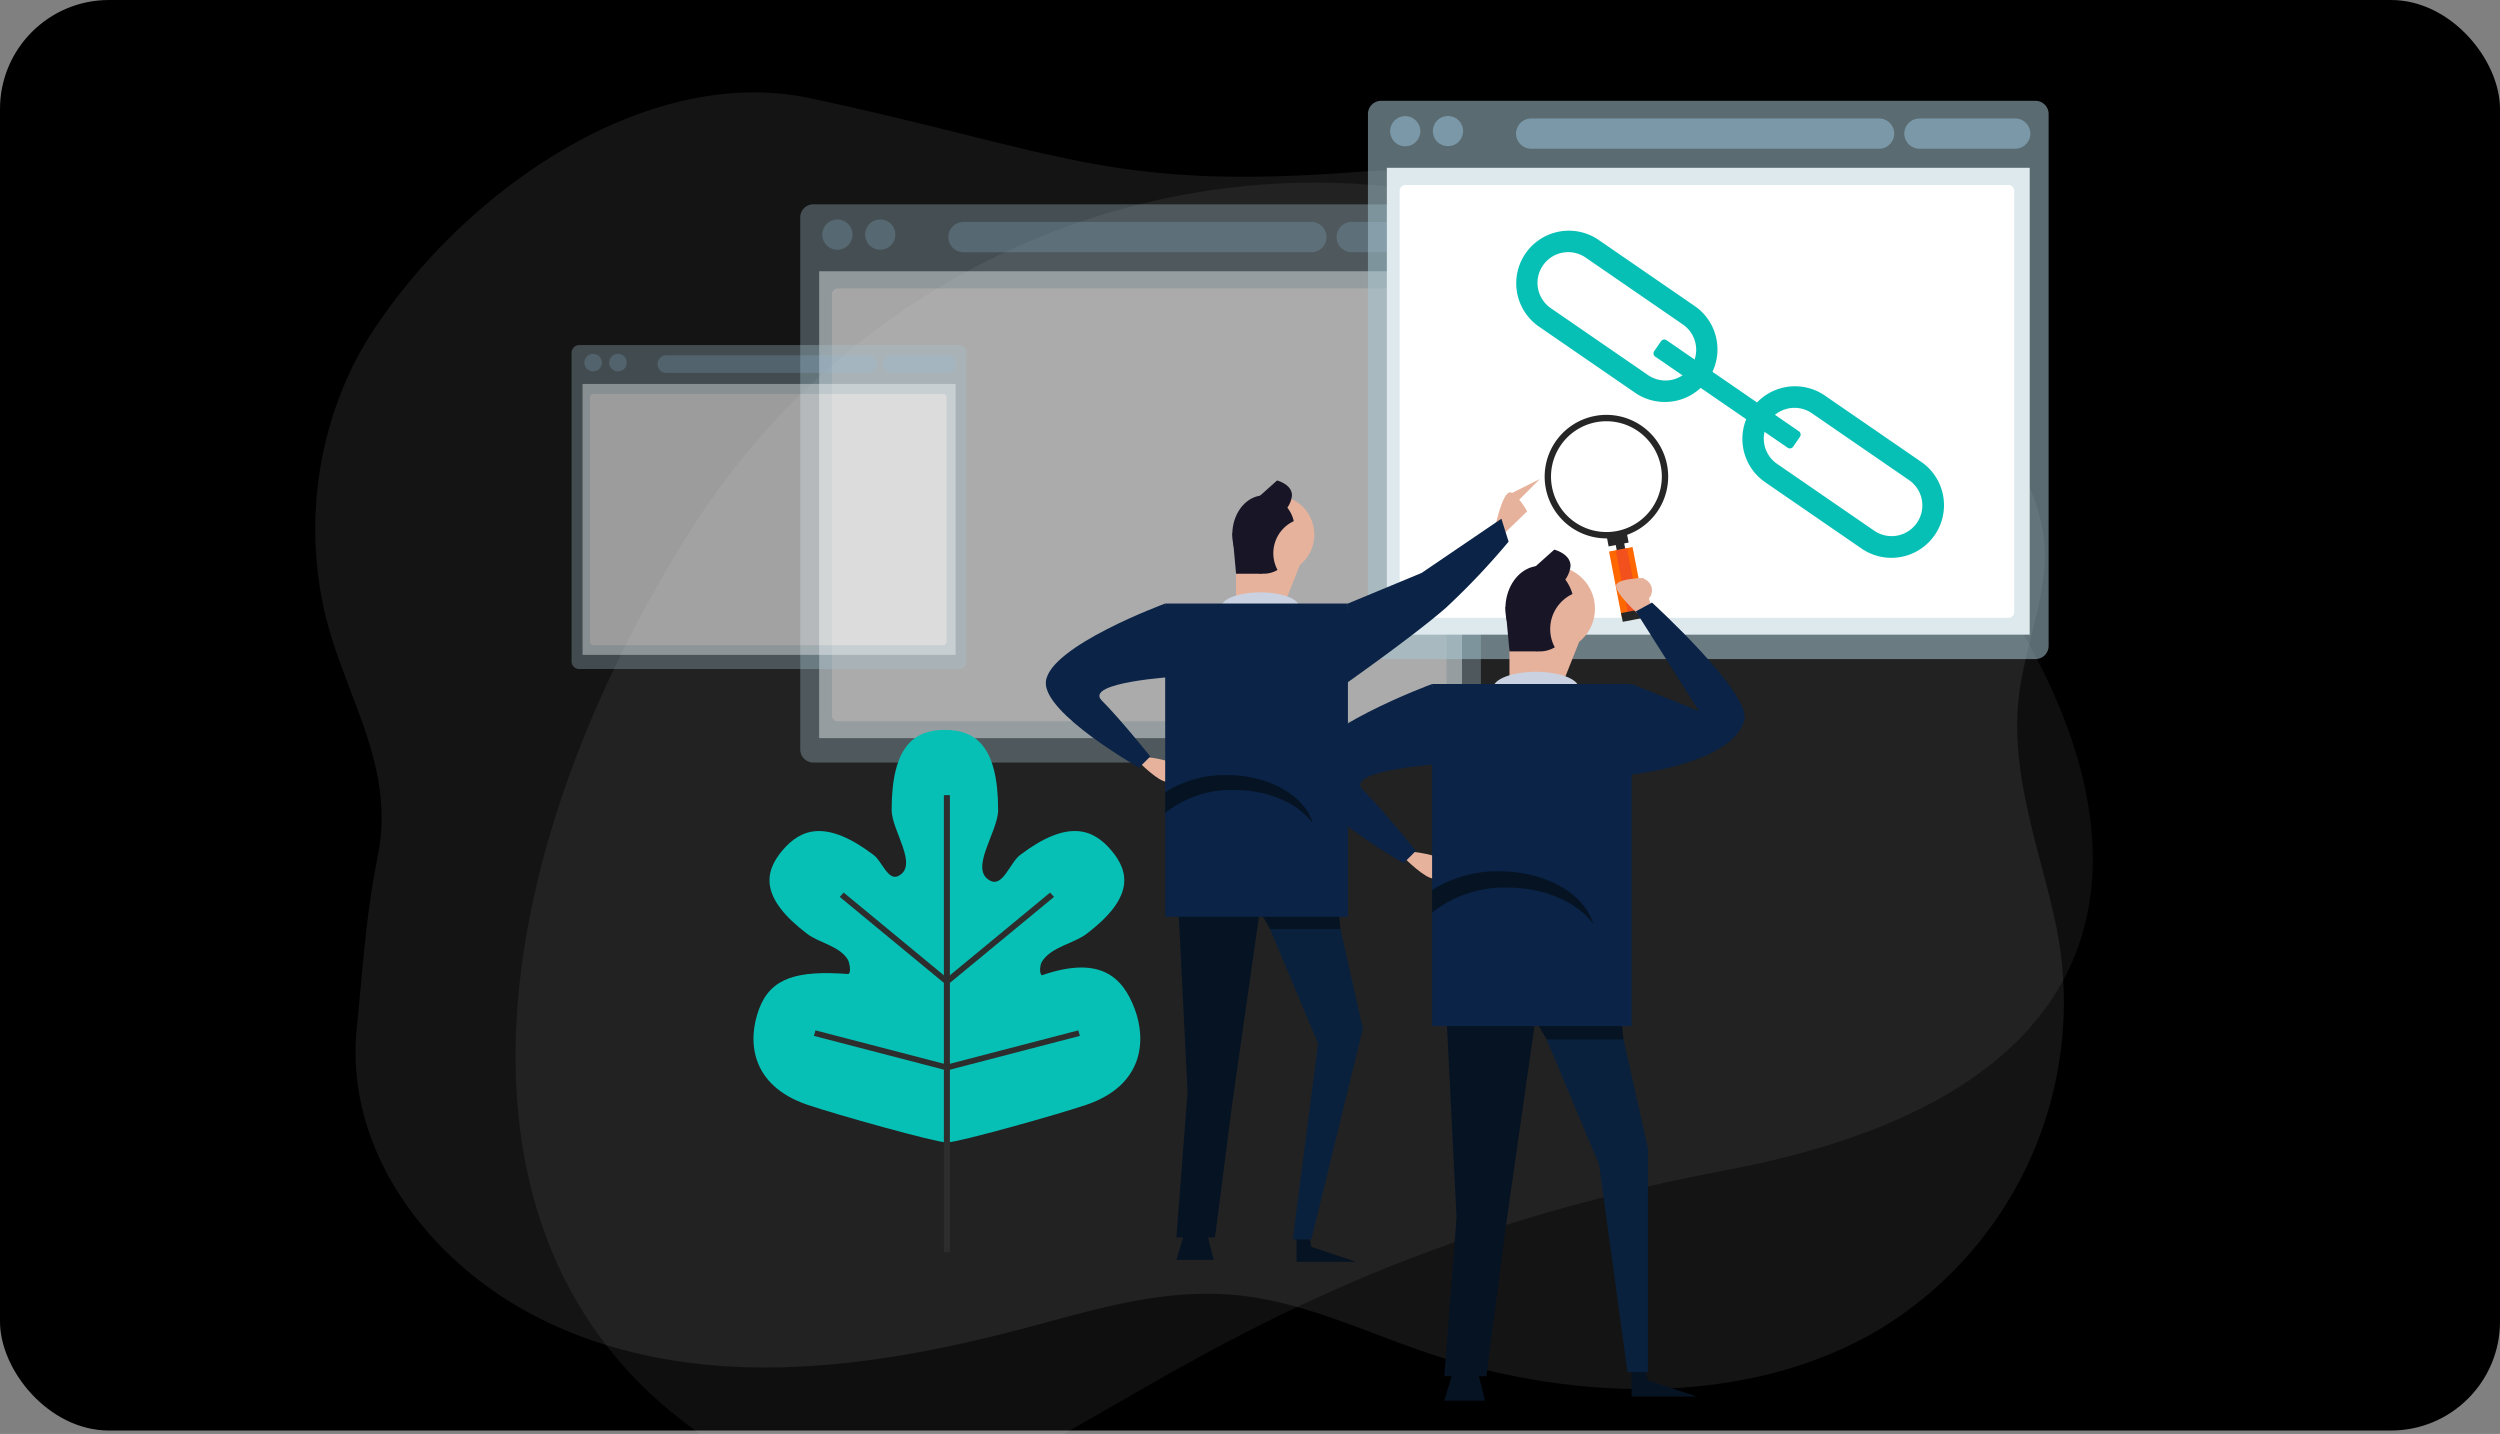
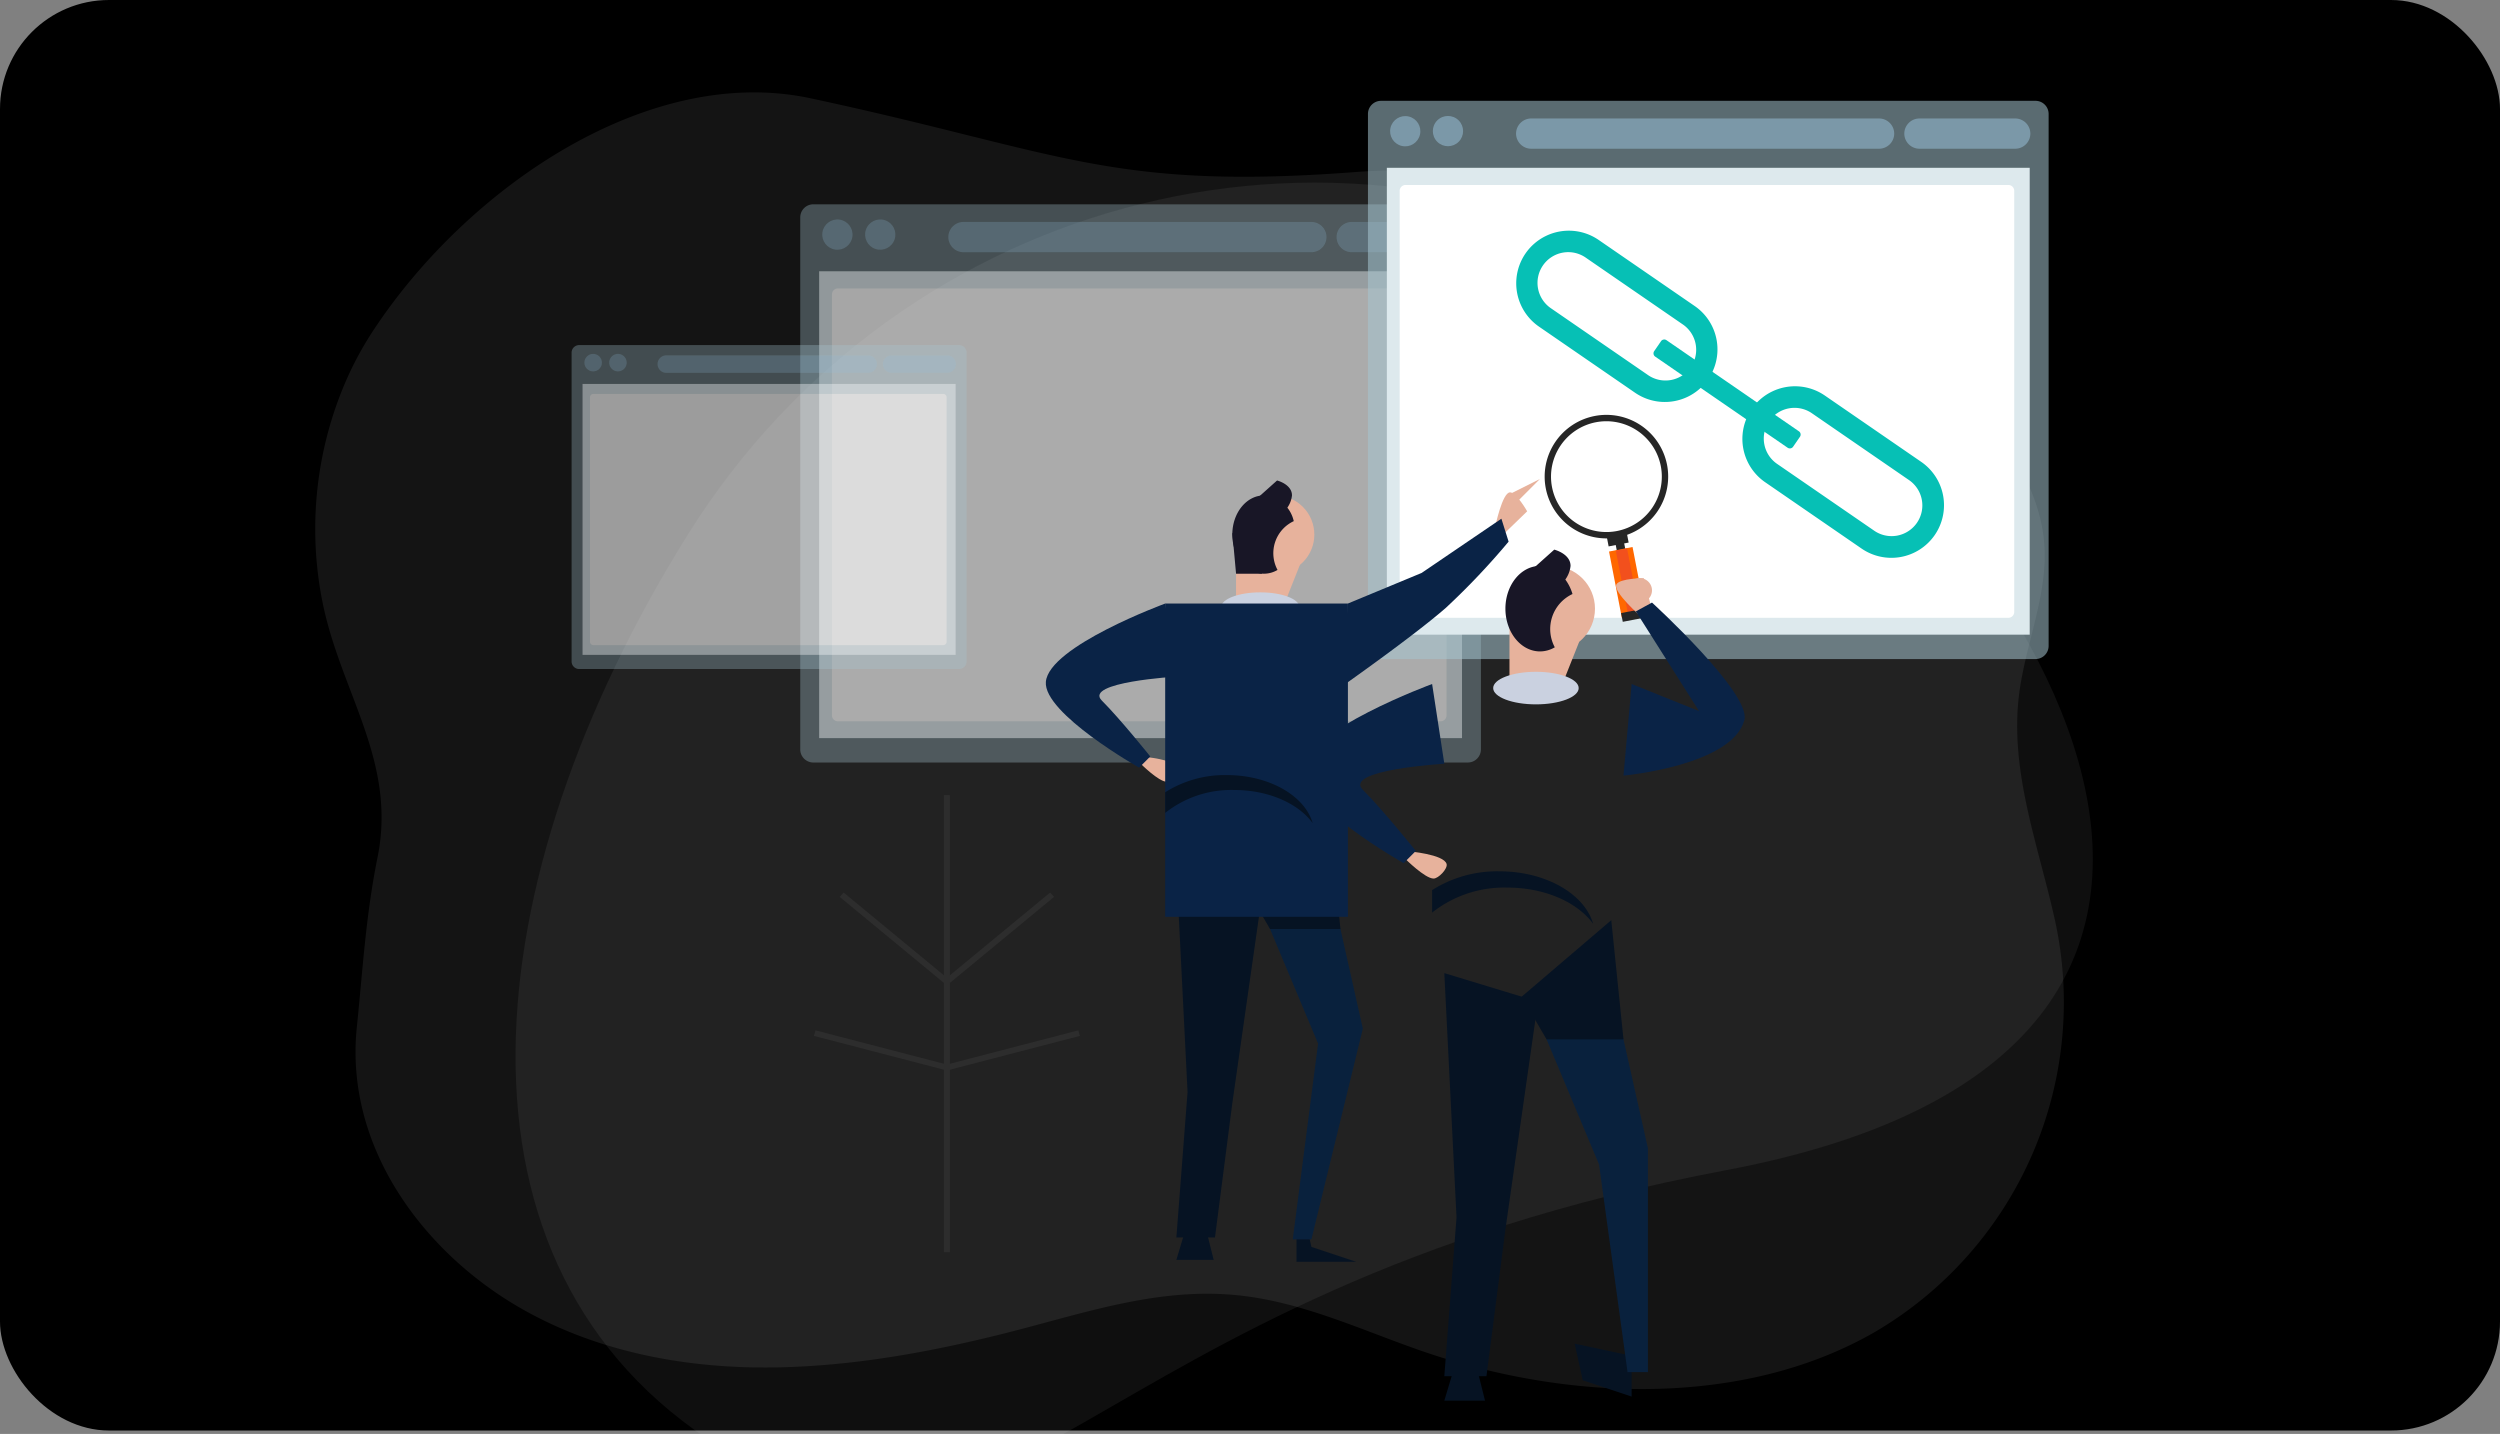
<svg xmlns="http://www.w3.org/2000/svg" width="367" height="210.5" viewBox="0 0 367 210.5">
  <rect x="0" y="0" width="367" height="210.5" fill="#808080" stroke="none" />
  <defs>
    <clipPath id="clip-path">
      <rect id="Rectangle_18810" data-name="Rectangle 18810" width="367" height="210" rx="16" fill="#e4e4e4" opacity="0.3" />
    </clipPath>
  </defs>
  <g id="_5" data-name="5" transform="translate(0 -1900)">
    <rect id="Rectangle_18806" data-name="Rectangle 18806" width="367" height="210" rx="16" transform="translate(0 1900)" />
    <g id="Group_235394" data-name="Group 235394" transform="translate(0 1900.5)">
      <g id="Mask_Group_11" data-name="Mask Group 11" clip-path="url(#clip-path)">
        <path id="Path_19098" data-name="Path 19098" d="M25.016,98.41a54.634,54.634,0,0,0-3.792,33.53c2.7,13.151,10.884,23.254,8.043,37.283-1.73,8.545-2.164,16.461-3.041,24.916-1.8,17.362,9.471,32.659,23.455,40.92,11.358,6.709,24.674,9.226,37.732,9.048,11.753-.161,23.485-2.332,34.874-5.25,10.975-2.812,21.706-6.518,33.21-5.349,9.568.972,18.185,5.109,27.1,8.193,21.273,7.364,47.042,8.4,66.495-2.808a56.123,56.123,0,0,0,26.267-61.115c-2.384-10.523-6.408-21.13-5.158-32.095.871-7.641,4.365-15.015,3.725-22.678-.426-5.092-2.667-9.869-5.409-14.18-10.01-15.743-26.771-26.284-44.5-32.091-16.685-5.465-33.892-9.424-51.262-8.108-35.915,2.718-43.237-2.986-79.941-10.836-23.7-5.068-50.2,13-64.067,33.927A49.835,49.835,0,0,0,25.016,98.41Z" transform="translate(26.157 -43.865)" fill="#fff" opacity="0.08" />
        <g id="Group_249923" data-name="Group 249923" transform="translate(75.682 14.301)">
          <g id="Group_249921" data-name="Group 249921">
            <path id="Path_56385" data-name="Path 56385" d="M2908.532,784.03c-42.078-26.291-36.419-83.229-4.74-133.932s97.287-66.86,146.538-36.088,102.392,111.178,5.934,129.359S2950.61,810.32,2908.532,784.03Z" transform="translate(-2878.502 -586.402)" fill="#fff" opacity="0.06" />
            <g id="Group_249908" data-name="Group 249908" transform="translate(41.793 15.191)" opacity="0.62">
              <path id="Path_56386" data-name="Path 56386" d="M3454.606,716.777h-96.084a1.925,1.925,0,0,1-1.919-1.919V636.75a1.925,1.925,0,0,1,1.919-1.919h96.084a1.925,1.925,0,0,1,1.919,1.919v78.107A1.924,1.924,0,0,1,3454.606,716.777Z" transform="translate(-3356.602 -634.831)" fill="#a7c6d1" opacity="0.54" />
              <rect id="Rectangle_21818" data-name="Rectangle 21818" width="94.372" height="68.538" transform="translate(2.776 9.828)" fill="#dde9ed" />
              <path id="Path_56387" data-name="Path 56387" d="M3658.627,668.909h-51.072a2.227,2.227,0,0,1-2.22-2.221h0a2.227,2.227,0,0,1,2.22-2.22h51.072a2.227,2.227,0,0,1,2.22,2.22h0A2.228,2.228,0,0,1,3658.627,668.909Z" transform="translate(-3583.592 -661.877)" fill="#99bfd6" opacity="0.54" />
              <path id="Path_56388" data-name="Path 56388" d="M4273.61,668.909h-14.063a2.227,2.227,0,0,1-2.221-2.221h0a2.227,2.227,0,0,1,2.221-2.22h14.063a2.227,2.227,0,0,1,2.22,2.22h0A2.226,2.226,0,0,1,4273.61,668.909Z" transform="translate(-4178.59 -661.877)" fill="#99bfd6" opacity="0.54" />
              <path id="Path_56389" data-name="Path 56389" d="M3499.22,839.688h-88.489a.867.867,0,0,1-.865-.865V777.012a.867.867,0,0,1,.865-.865h88.489a.867.867,0,0,1,.865.865v61.812A.867.867,0,0,1,3499.22,839.688Z" transform="translate(-3405.21 -763.794)" fill="#fff" />
              <circle id="Ellipse_1921" data-name="Ellipse 1921" cx="2.22" cy="2.22" r="2.22" transform="translate(2.94 6.327) rotate(-81.778)" fill="#99bfd6" opacity="0.54" />
              <circle id="Ellipse_1922" data-name="Ellipse 1922" cx="2.22" cy="2.22" r="2.22" transform="translate(8.933 5.843) rotate(-71.409)" fill="#99bfd6" opacity="0.54" />
            </g>
            <g id="Group_249909" data-name="Group 249909" transform="translate(125.133)">
              <path id="Path_56390" data-name="Path 56390" d="M4408.006,542.994h-96.084a1.925,1.925,0,0,1-1.919-1.919V462.967a1.925,1.925,0,0,1,1.919-1.919h96.084a1.925,1.925,0,0,1,1.919,1.919v78.107A1.925,1.925,0,0,1,4408.006,542.994Z" transform="translate(-4310.002 -461.048)" fill="#a7c6d1" opacity="0.54" />
              <rect id="Rectangle_21819" data-name="Rectangle 21819" width="94.372" height="68.538" transform="translate(2.775 9.828)" fill="#dde9ed" />
              <path id="Path_56391" data-name="Path 56391" d="M4612.027,495.126h-51.072a2.227,2.227,0,0,1-2.22-2.22h0a2.227,2.227,0,0,1,2.22-2.22h51.072a2.227,2.227,0,0,1,2.22,2.22h0A2.227,2.227,0,0,1,4612.027,495.126Z" transform="translate(-4536.992 -488.094)" fill="#99bfd6" opacity="0.54" />
              <path id="Path_56392" data-name="Path 56392" d="M5227.01,495.126h-14.063a2.227,2.227,0,0,1-2.22-2.22h0a2.227,2.227,0,0,1,2.22-2.22h14.063a2.227,2.227,0,0,1,2.221,2.22h0A2.227,2.227,0,0,1,5227.01,495.126Z" transform="translate(-5131.99 -488.094)" fill="#99bfd6" opacity="0.54" />
              <path id="Path_56393" data-name="Path 56393" d="M4452.62,665.906h-88.489a.868.868,0,0,1-.865-.865V603.229a.867.867,0,0,1,.865-.865h88.489a.868.868,0,0,1,.865.865v61.812A.869.869,0,0,1,4452.62,665.906Z" transform="translate(-4358.609 -590.011)" fill="#fff" />
              <circle id="Ellipse_1923" data-name="Ellipse 1923" cx="2.22" cy="2.22" r="2.22" transform="translate(2.803 6.112) rotate(-76.714)" fill="#99bfd6" opacity="0.54" />
              <circle id="Ellipse_1924" data-name="Ellipse 1924" cx="2.22" cy="2.22" r="2.22" transform="translate(8.607 4.443) rotate(-45)" fill="#99bfd6" opacity="0.54" />
            </g>
            <g id="Group_249910" data-name="Group 249910" transform="translate(77.843 55.517)">
              <path id="Path_56394" data-name="Path 56394" d="M4523.43,1123.715s1.06-5.2,2.217-5.164c.936.027,2.5,2.785,2.5,2.785l-3.922,3.794Z" transform="translate(-4457.484 -1116.592)" fill="#e7b29c" />
              <path id="Path_56395" data-name="Path 56395" d="M3928.31,1563.544s2.641,2.641,3.8,2.644c.657,0,1.921-1.323,1.752-1.957-.352-1.319-5.185-1.714-5.185-1.714Z" transform="translate(-3914.385 -1521.75)" fill="#e7b29c" />
              <path id="Path_56396" data-name="Path 56396" d="M4190,2330.962v5.475h8.759l-6.569-2.19-1.1-4.928Z" transform="translate(-4153.2 -2221.524)" fill="#061323" />
              <path id="Path_56397" data-name="Path 56397" d="M3992.112,2332.34l1.643,6.569h-5.475l1.643-5.475Z" transform="translate(-3969.113 -2224.28)" fill="#061323" />
              <path id="Path_56398" data-name="Path 56398" d="M4000.871,1753.762l-4.38,30.656-2.545,19.707h-5.667l1.643-21.35-1.643-32.846Z" transform="translate(-3969.113 -1692.78)" fill="#061323" />
              <path id="Path_56399" data-name="Path 56399" d="M4132.51,1712.35l6.022,26.824-7.549,30.94h-2.738l3.717-28.749-9.032-21.533Z" transform="translate(-4091.993 -1658.486)" fill="#09213d" />
              <circle id="Ellipse_1925" data-name="Ellipse 1925" cx="5.748" cy="5.748" r="5.748" transform="translate(25.542 8.156) rotate(-45)" fill="#e7b29c" />
              <path id="Path_56400" data-name="Path 56400" d="M4088.49,1202.414v-9.854l9.367,4.19-2.25,5.664Z" transform="translate(-4060.563 -1184.133)" fill="#e7b29c" />
              <path id="Path_56401" data-name="Path 56401" d="M4086.873,1123.68a4.821,4.821,0,0,1,4.367,3.779,5.195,5.195,0,0,0-2.382,7.162,3.914,3.914,0,0,1-1.985.555c-2.57,0-4.653-2.573-4.653-5.748S4084.3,1123.68,4086.873,1123.68Z" transform="translate(-4054.842 -1121.273)" fill="#181626" />
              <path id="Path_56402" data-name="Path 56402" d="M4086.6,1192.322h-3.831l-.548-6.022Z" transform="translate(-4054.841 -1178.42)" fill="#181626" />
              <path id="Path_56403" data-name="Path 56403" d="M4120.956,1684.545h-10.34l-3.345-5.743,12.043-10.282Z" transform="translate(-4077.702 -1618.487)" fill="#061323" />
              <ellipse id="Ellipse_1926" data-name="Ellipse 1926" cx="5.748" cy="2.19" rx="5.748" ry="2.19" transform="translate(25.736 16.639)" fill="#cad1e0" />
              <rect id="Rectangle_21820" data-name="Rectangle 21820" width="26.824" height="45.984" transform="translate(44.349 64.266) rotate(180)" fill="#0a2346" />
              <path id="Path_56404" data-name="Path 56404" d="M4264.931,1175.276l10.819-4.49,11.713-7.964,1.057,3.367a106.738,106.738,0,0,1-9.195,9.705c-4.775,4.179-15.489,11.7-15.489,11.7Z" transform="translate(-4220.583 -1156.995)" fill="#0a2346" />
              <path id="Path_56405" data-name="Path 56405" d="M3786.539,1305.29s-17.091,6.275-17.518,11.5c-.378,4.634,13.686,12.591,13.686,12.591l1.642-1.642s-4.379-5.474-7.117-8.211c-2.709-2.71,10.949-3.512,10.949-3.512Z" transform="translate(-3769.014 -1287.008)" fill="#0a2346" />
              <path id="Path_56406" data-name="Path 56406" d="M3969.5,1595.892a16.356,16.356,0,0,1,9.033-2.524c6.249,0,11.456,3.034,12.62,7.057-2.1-2.884-6.474-4.867-11.525-4.867a15.6,15.6,0,0,0-10.127,3.361Z" transform="translate(-3951.975 -1549.904)" fill="#061323" />
              <path id="Path_56407" data-name="Path 56407" d="M4112.195,1103.554a3.775,3.775,0,0,0,1.643-2.737c0-1.642-2.19-2.19-2.19-2.19l-4.379,3.917Z" transform="translate(-4077.7 -1098.41)" fill="#181626" />
              <path id="Path_56408" data-name="Path 56408" d="M4556.146,1096.15l-4.086,2.043v2.044Z" transform="translate(-4483.611 -1096.15)" fill="#e7b29c" />
            </g>
            <g id="Group_249911" data-name="Group 249911" transform="translate(34.927 92.343)">
-               <path id="Path_56409" data-name="Path 56409" d="M3334.008,1558.35c-1.766-4.659-5.067-7.8-13.479-4.936-.04.013-.083.063-.119.042-.456-.253-.27-1.573,0-2,1.371-2.191,4.637-2.63,6.543-4.076,6.979-5.293,6.343-9.058,3.646-12.252s-6.434-4.607-13.413.686c-1.443,1.095-2.5,4.665-4.31,3.787-3.308-1.608,1.1-7.151,1.1-10.4,0-9.625-3.5-11.764-7.816-11.764s-7.815,2.138-7.815,11.764c0,3.029,4.05,8.17.957,9.69-1.481.728-2.385-2.168-3.579-3.073-6.979-5.293-10.716-3.88-13.413-.686s-3.333,6.959,3.646,12.252c1.747,1.325,4.709,1.75,5.952,3.767.282.457.557,2.158,0,2.118-7.356-.539-11.274.519-13.006,5.089-1.766,4.659-1.328,11.25,7.084,14.114,4.13,1.406,18.8,5.528,20.47,5.528s16.34-4.122,20.47-5.528C3335.336,1569.6,3335.773,1563.009,3334.008,1558.35Z" transform="translate(-3278.06 -1517.431)" fill="#06c0b5" />
              <rect id="Rectangle_21821" data-name="Rectangle 21821" width="0.887" height="67.096" transform="translate(27.95 9.585)" fill="#2d2d2d" />
              <path id="Path_56410" data-name="Path 56410" d="M3438.725,1803.272l-.582.634-15.253-12.593.582-.633Z" transform="translate(-3410.23 -1766.794)" fill="#2d2d2d" />
              <path id="Path_56411" data-name="Path 56411" d="M3601.71,1803.272l.582.634,15.252-12.593-.582-.633Z" transform="translate(-3573.418 -1766.794)" fill="#2d2d2d" />
              <path id="Path_56412" data-name="Path 56412" d="M3399.252,2027.145l-.235.81-19.506-5.074.234-.81Z" transform="translate(-3370.642 -1977.958)" fill="#2d2d2d" />
              <path id="Path_56413" data-name="Path 56413" d="M3600.4,2027.145l.234.81,19.507-5.074-.234-.81Z" transform="translate(-3572.223 -1977.958)" fill="#2d2d2d" />
            </g>
            <g id="Group_249913" data-name="Group 249913" transform="translate(151.073 46.101)">
              <g id="Group_249912" data-name="Group 249912">
                <path id="Path_56414" data-name="Path 56414" d="M4617.535,1006.4a9.067,9.067,0,1,1,7.183-10.623A9.078,9.078,0,0,1,4617.535,1006.4Zm-3.262-16.888a8.133,8.133,0,1,0,9.527,6.443A8.142,8.142,0,0,0,4614.273,989.513Z" transform="translate(-4606.747 -988.43)" fill="#262626" />
              </g>
              <rect id="Rectangle_21822" data-name="Rectangle 21822" width="1.265" height="12.9" transform="translate(10.09 17.323) rotate(-10.929)" fill="#262626" />
              <rect id="Rectangle_21823" data-name="Rectangle 21823" width="2.991" height="1.309" transform="translate(9.144 18.027) rotate(-10.929)" fill="#262626" />
              <rect id="Rectangle_21824" data-name="Rectangle 21824" width="3.514" height="9.909" transform="matrix(0.982, -0.19, 0.19, 0.982, 9.451, 20.064)" fill="#ff6700" />
              <rect id="Rectangle_21825" data-name="Rectangle 21825" width="1.687" height="9.909" transform="translate(10.441 19.92) rotate(-10.923)" fill="#f2501d" />
              <rect id="Rectangle_21826" data-name="Rectangle 21826" width="3.514" height="1.309" transform="translate(11.22 29.096) rotate(-10.929)" fill="#262626" />
              <path id="Path_56415" data-name="Path 56415" d="M4629.549,1016.344a6.162,6.162,0,0,1,10.622-5.3,7.387,7.387,0,1,0-5.7,10.189A6.165,6.165,0,0,1,4629.549,1016.344Z" transform="translate(-4624.302 -1004.959)" fill="#fff" opacity="0.05" />
              <path id="Path_56416" data-name="Path 56416" d="M4644.273,1037.925a2.991,2.991,0,1,1-3.5-2.37A2.991,2.991,0,0,1,4644.273,1037.925Z" transform="translate(-4635.583 -1031.386)" fill="#fff" opacity="0.1" />
            </g>
            <g id="Group_249914" data-name="Group 249914" transform="translate(115.415 65.885)">
              <path id="Path_56417" data-name="Path 56417" d="M4730.5,1268.4s-4.375-3.8-3.722-4.879c.528-.875,3.992-.887,3.992-.887l1.5,5.766Z" transform="translate(-4680.569 -1258.448)" fill="#e7b29c" />
              <path id="Path_56418" data-name="Path 56418" d="M4372.77,1722.428s2.884,2.884,4.146,2.888c.718,0,2.1-1.445,1.913-2.138-.384-1.44-5.662-1.871-5.662-1.871Z" transform="translate(-4357.565 -1677.028)" fill="#e7b29c" />
-               <path id="Path_56419" data-name="Path 56419" d="M4752.82,2550.023V2556h9.563l-7.173-2.392-1.195-5.379Z" transform="translate(-4704.394 -2431.667)" fill="#061323" />
+               <path id="Path_56419" data-name="Path 56419" d="M4752.82,2550.023V2556l-7.173-2.392-1.195-5.379Z" transform="translate(-4704.394 -2431.667)" fill="#061323" />
              <path id="Path_56420" data-name="Path 56420" d="M4442.444,2561.9l1.792,7.173h-5.977l1.793-5.977Z" transform="translate(-4417.331 -2444.142)" fill="#061323" />
              <path id="Path_56421" data-name="Path 56421" d="M4452.008,1930.133l-4.783,33.475-2.779,21.519h-6.187l1.793-23.312-1.793-35.865Z" transform="translate(-4417.331 -1863.782)" fill="#061323" />
              <path id="Path_56422" data-name="Path 56422" d="M4595.741,1884.92l6.575,29.29v32.876h-2.989l-4.184-30.486-9.863-23.511Z" transform="translate(-4551.499 -1826.339)" fill="#09213d" />
              <circle id="Ellipse_1927" data-name="Ellipse 1927" cx="6.276" cy="6.276" r="6.276" transform="translate(30.494 2.391)" fill="#e7b29c" />
              <path id="Path_56423" data-name="Path 56423" d="M4547.669,1328.1v-10.76l10.229,4.575-2.457,6.184Z" transform="translate(-4517.176 -1308.373)" fill="#e7b29c" />
              <path id="Path_56424" data-name="Path 56424" d="M4545.916,1242.12c2.194,0,4.057,1.721,4.769,4.126a5.673,5.673,0,0,0-2.6,7.82,4.272,4.272,0,0,1-2.167.606c-2.806,0-5.081-2.81-5.081-6.277S4543.11,1242.12,4545.916,1242.12Z" transform="translate(-4510.939 -1239.729)" fill="#181626" />
-               <path id="Path_56425" data-name="Path 56425" d="M4545.612,1317.075h-4.184l-.6-6.575Z" transform="translate(-4510.935 -1302.132)" fill="#181626" />
              <path id="Path_56426" data-name="Path 56426" d="M4583.134,1854.548h-11.292l-3.652-6.27,13.151-11.227Z" transform="translate(-4535.903 -1782.654)" fill="#061323" />
              <ellipse id="Ellipse_1928" data-name="Ellipse 1928" cx="6.276" cy="2.391" rx="6.276" ry="2.391" transform="translate(28.102 17.933)" fill="#cad1e0" />
-               <rect id="Rectangle_21827" data-name="Rectangle 21827" width="29.29" height="50.212" transform="translate(48.426 69.938) rotate(180)" fill="#0a2346" />
              <path id="Path_56427" data-name="Path 56427" d="M4740.338,1315.62l9.894,3.976-9.274-14.638,2.37-1.293s14.618,13.355,13.559,17.261c-1.814,6.687-17.743,8.141-17.743,8.141Z" transform="translate(-4691.912 -1295.894)" fill="#0a2346" />
              <path id="Path_56428" data-name="Path 56428" d="M4217.969,1440.43s-18.663,6.852-19.128,12.552c-.413,5.06,14.944,13.749,14.944,13.749l1.793-1.793s-4.782-5.978-7.771-8.966c-2.958-2.959,11.955-3.835,11.955-3.835Z" transform="translate(-4198.832 -1420.704)" fill="#0a2346" />
              <path id="Path_56429" data-name="Path 56429" d="M4417.75,1757.749a17.861,17.861,0,0,1,9.863-2.756c6.824,0,12.509,3.313,13.78,7.706-2.3-3.149-7.069-5.315-12.584-5.315a17.04,17.04,0,0,0-11.059,3.67Z" transform="translate(-4398.614 -1707.77)" fill="#061323" />
              <path id="Path_56430" data-name="Path 56430" d="M4573.566,1220.146a4.122,4.122,0,0,0,1.793-2.989c0-1.793-2.392-2.391-2.392-2.391l-4.782,4.277Z" transform="translate(-4535.899 -1214.766)" fill="#181626" />
              <path id="Path_56431" data-name="Path 56431" d="M4747.778,1266.227h0a1.8,1.8,0,0,1-1.793-1.793h0a1.8,1.8,0,0,1,1.793-1.793h0a1.8,1.8,0,0,1,1.793,1.793h0A1.8,1.8,0,0,1,4747.778,1266.227Z" transform="translate(-4698.156 -1258.455)" fill="#e7b29c" />
            </g>
            <g id="Group_249915" data-name="Group 249915" transform="translate(8.226 35.856)" opacity="0.58">
              <path id="Path_56432" data-name="Path 56432" d="M3029.484,918.793h-55.762a1.117,1.117,0,0,1-1.114-1.114V872.35a1.117,1.117,0,0,1,1.114-1.114h55.762a1.117,1.117,0,0,1,1.114,1.114v45.329A1.118,1.118,0,0,1,3029.484,918.793Z" transform="translate(-2972.607 -871.236)" fill="#a7c6d1" opacity="0.54" />
              <rect id="Rectangle_21828" data-name="Rectangle 21828" width="54.768" height="39.775" transform="translate(1.61 5.703)" fill="#dde9ed" />
              <path id="Path_56433" data-name="Path 56433" d="M3147.877,891.012h-29.639a1.293,1.293,0,0,1-1.289-1.289h0a1.293,1.293,0,0,1,1.289-1.289h29.639a1.293,1.293,0,0,1,1.289,1.289h0A1.292,1.292,0,0,1,3147.877,891.012Z" transform="translate(-3104.331 -886.931)" fill="#99bfd6" opacity="0.54" />
              <path id="Path_56434" data-name="Path 56434" d="M3504.781,891.012h-8.162a1.293,1.293,0,0,1-1.289-1.289h0a1.293,1.293,0,0,1,1.289-1.289h8.162a1.292,1.292,0,0,1,1.288,1.289h0A1.292,1.292,0,0,1,3504.781,891.012Z" transform="translate(-3449.638 -886.931)" fill="#99bfd6" opacity="0.54" />
              <path id="Path_56435" data-name="Path 56435" d="M3055.37,990.123h-51.354a.5.5,0,0,1-.5-.5V953.749a.5.5,0,0,1,.5-.5h51.354a.5.5,0,0,1,.5.5v35.872A.5.5,0,0,1,3055.37,990.123Z" transform="translate(-3000.813 -946.078)" fill="#fff" />
              <circle id="Ellipse_1929" data-name="Ellipse 1929" cx="1.289" cy="1.289" r="1.289" transform="translate(1.343 2.579) rotate(-45)" fill="#99bfd6" opacity="0.54" />
              <circle id="Ellipse_1930" data-name="Ellipse 1930" cx="1.289" cy="1.289" r="1.289" transform="translate(4.995 2.768) rotate(-51.007)" fill="#99bfd6" opacity="0.54" />
            </g>
          </g>
          <g id="Group_249922" data-name="Group 249922" transform="translate(146.875 19.047)">
            <path id="Path_56436" data-name="Path 56436" d="M4576.215,702.768l-14.149-9.736a7.724,7.724,0,0,1,8.757-12.726l14.149,9.736a7.724,7.724,0,0,1-8.757,12.726ZM4569,682.953a4.51,4.51,0,1,0-5.112,7.43l14.148,9.736a4.51,4.51,0,1,0,5.112-7.43Z" transform="translate(-4558.722 -678.947)" fill="#06c0b5" />
            <path id="Path_56437" data-name="Path 56437" d="M4956.014,964.1l-14.149-9.736a7.724,7.724,0,0,1,8.757-12.726l14.149,9.736a7.724,7.724,0,1,1-8.757,12.726ZM4948.8,944.29a4.51,4.51,0,1,0-5.113,7.43l14.149,9.736a4.51,4.51,0,1,0,5.112-7.43Z" transform="translate(-4905.321 -917.439)" fill="#06c0b5" />
            <path id="Path_56438" data-name="Path 56438" d="M4809.227,877.75l-19.445-13.38a.577.577,0,0,1-.148-.8l1.006-1.462a.578.578,0,0,1,.8-.148l19.445,13.38a.577.577,0,0,1,.148.8l-1.006,1.462A.578.578,0,0,1,4809.227,877.75Z" transform="translate(-4769.357 -845.869)" fill="#06c0b5" />
          </g>
        </g>
      </g>
    </g>
  </g>
</svg>